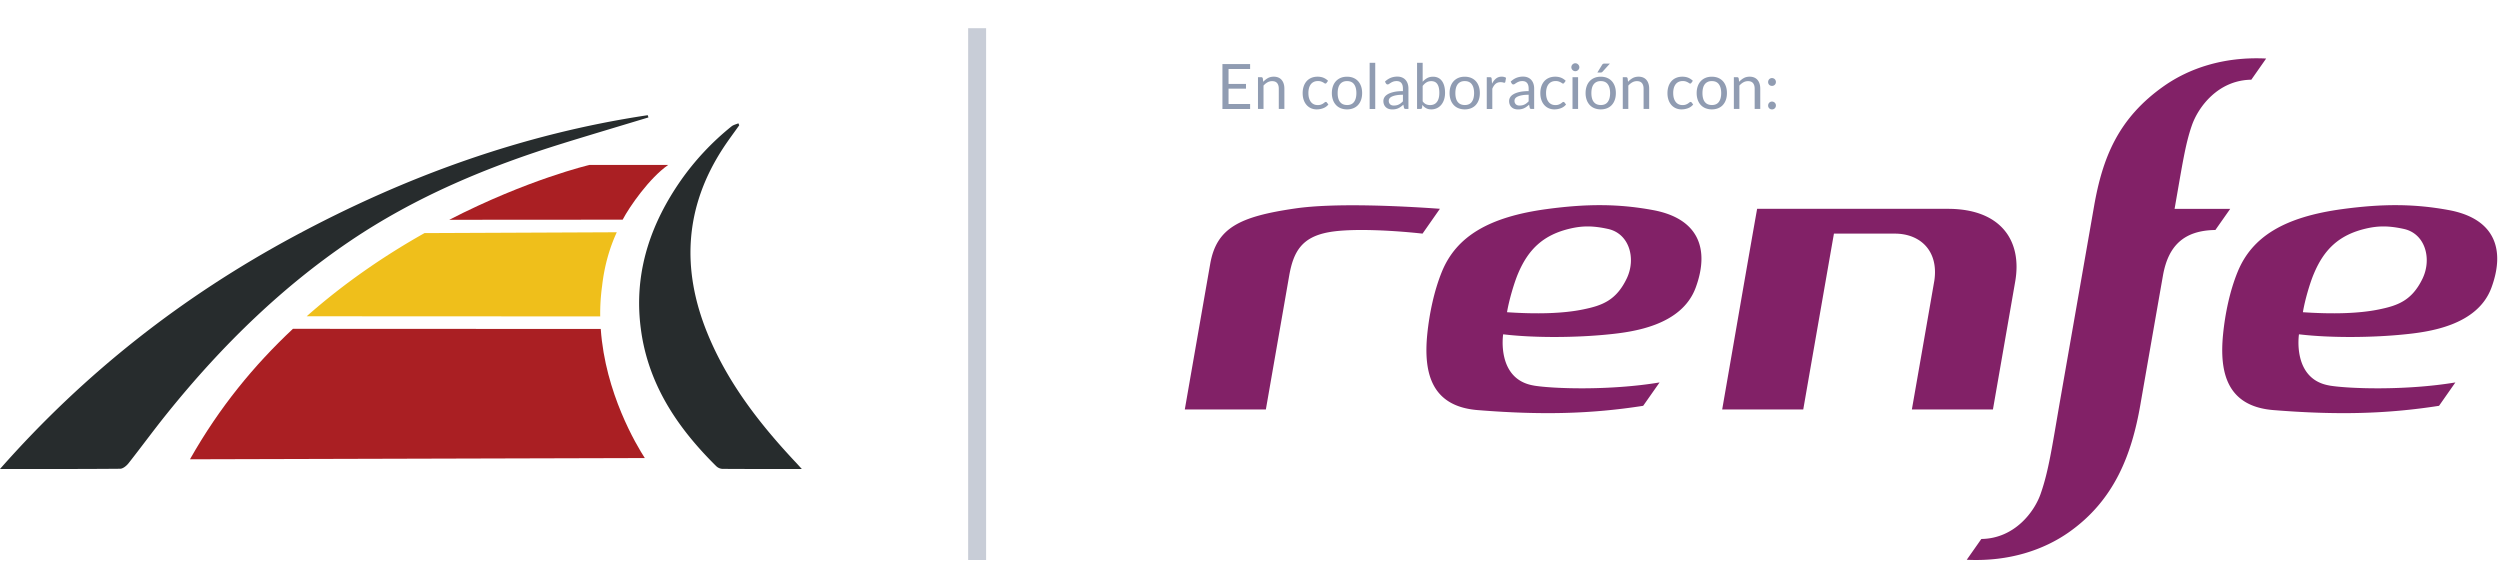
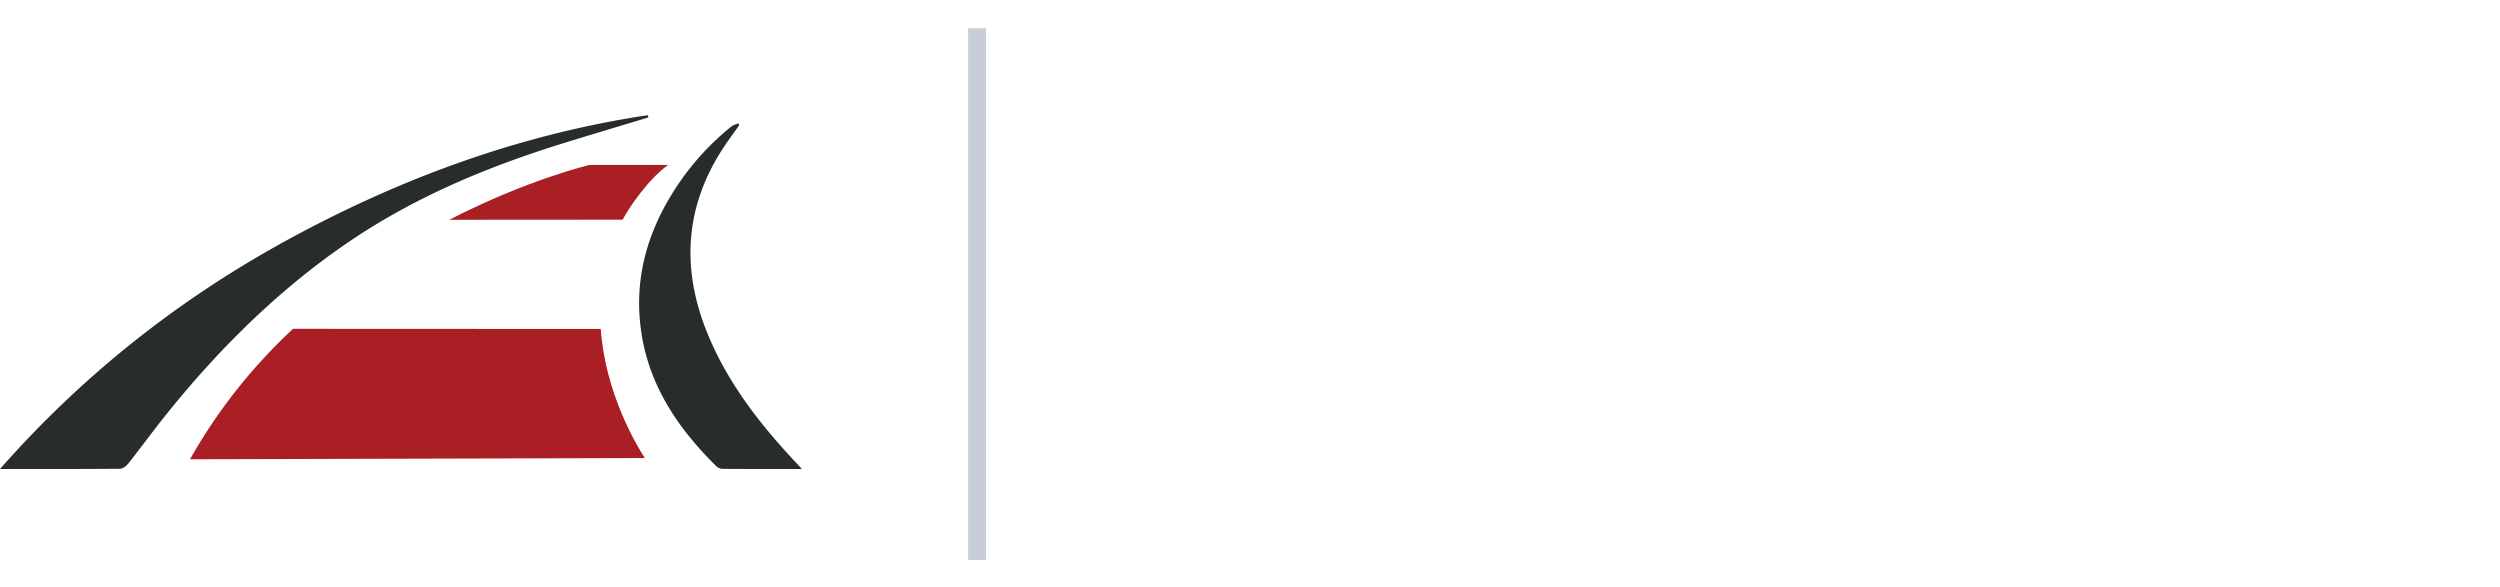
<svg xmlns="http://www.w3.org/2000/svg" viewBox="0 0 609 143" xml:space="preserve" style="fill-rule:evenodd;clip-rule:evenodd;stroke-linejoin:round;stroke-miterlimit:2">
  <path style="fill:none" d="M0 0h608.942v143H0z" />
  <path style="fill:#c8cdd7" d="M235.839 6.868h4.375v129.548h-4.375z" />
  <path d="M137.394 34.835c6.843-2.112 13.708-4.156 20.562-6.229l-.164-.545c-30.472 4.566-59.001 14.906-86.088 29.466C44.588 72.104 20.693 90.764 0 114.245c10.125 0 19.699.029 29.273-.057.693-.011 1.545-.721 2.033-1.334 3.123-3.958 6.088-8.03 9.251-11.959 6.791-8.45 14.026-16.428 21.845-23.782h-2.72 2.72c7.036-6.621 14.543-12.743 22.641-18.24 16.116-10.937 33.844-18.319 52.351-24.032v-.006ZM193.686 112.462c-8.751-9.341-16.519-19.375-21.385-31.34-6.343-15.588-5.509-30.631 3.776-44.918 1.26-1.942 2.663-3.793 4.003-5.69l-.21-.477c-.556.244-1.204.375-1.658.738a64.167 64.167 0 0 0-12.482 13.351c-6.973 10.079-10.761 20.976-9.926 32.981h.545-.545c.068.937.159 1.885.284 2.839h.261-.261c.08.614.165 1.227.267 1.84 2.135 12.789 9.126 22.879 18.126 31.778a2.38 2.38 0 0 0 1.477.653c6.286.045 12.566.028 19.364.028-.79-.869-1.204-1.329-1.636-1.783Z" style="fill:#272c2d;fill-rule:nonzero" />
  <path d="m71.357 80.1 74.987.034c1.09 15.61 8.705 28.313 10.732 31.448l-110.801.301C53.476 99.157 61.914 88.958 71.357 80.1Zm91.42-39.921h-19.176s-14.997 3.504-34.163 13.362l42.243-.029c1.664-3.185 6.542-10.181 11.096-13.333Z" style="fill:#aa1f23" />
-   <path d="M146.673 69.651c.585-5.15 1.931-9.517 3.577-13.072l-46.842.204c-9.268 5.213-19.2 11.869-28.7 20.262l71.505.034a49.474 49.474 0 0 1 .46-7.428Z" style="fill:#efbf1b" />
-   <path d="M474.523 50.866h-46.488c-2.449 13.78-6.502 37.358-8.512 48.88h19.748c1.508-8.665 5.65-32.434 7.475-42.836h14.818c6.216 0 10.688 4.199 9.651 11.388-.986 5.694-3.378 19.417-5.484 31.448h19.748A115718.6 115718.6 0 0 1 490.9 68.61c1.762-10.014-3.531-17.738-16.383-17.738M373.639 93.919c-9.18-1.508-7.469-12.483-7.469-12.483 8.144.973 18.419.751 25.43.045 6.076-.592 18.062-2.106 21.485-11.452 3.391-9.263.808-16.752-10.371-18.845-8.226-1.52-15.873-1.603-25.862-.261-14.257 1.915-22.102 6.744-25.588 15.219-1.915 4.669-3.067 10.223-3.582 15.269-.903 9.167.821 17.572 12.292 18.488 15.383 1.234 27.49.961 40.304-1.044l3.995-5.694c-12.164 2.024-26.027 1.534-30.653.764m-3.842-27.23c2.449-5.828 6.05-9.486 12.794-11.032 2.984-.687 5.529-.681 9.098.096 5.293 1.132 6.922 7.297 4.587 12.113-2.59 5.376-6.063 6.572-10.606 7.501-4.924 1.024-11.401 1.164-18.539.681.496-2.984 1.75-7.183 2.666-9.359M567.499 93.919c-9.18-1.508-7.469-12.483-7.469-12.483 8.156.973 18.419.751 25.43.045 6.075-.592 18.062-2.106 21.472-11.452 3.391-9.263.82-16.752-10.358-18.845-8.239-1.52-15.886-1.603-25.875-.261-14.257 1.915-22.076 6.744-25.575 15.219-1.928 4.669-3.079 10.223-3.582 15.269-.904 9.167.821 17.572 12.292 18.488 15.37 1.234 27.477.961 40.316-1.044l3.983-5.694c-12.164 2.024-26.015 1.534-30.653.764m-3.83-27.23c2.437-5.828 6.038-9.486 12.769-11.032 2.984-.687 5.541-.681 9.111.096 5.293 1.132 6.909 7.297 4.599 12.113-2.602 5.376-6.063 6.572-10.605 7.501-4.925 1.024-11.401 1.164-18.539.681.489-2.984 1.736-7.183 2.665-9.359M314.046 67.159c1.043-5.967 3.162-9.415 9.645-10.592 5.802-1.057 16.541-.357 22.839.343l4.231-6.05c-9.549-.687-25.671-1.476-35.227-.083-13.627 1.972-19.175 4.759-20.721 13.469-.916 5.217-5.033 28.807-6.197 35.5h19.748l5.682-32.587M527.195 20.92c-11.222 7.87-15.027 17.527-17.095 29.393l-8.372 47.881c-1.877 10.892-2.71 16.573-4.568 21.924-1.489 4.485-6.375 11.07-14.506 11.178l-3.556 5.064c10.497.509 18.895-2.519 24.825-6.667 11.223-7.858 15.364-19.106 17.445-30.952.14-.808 3.791-21.771 5.541-31.696 1.272-7.049 4.969-10.917 12.756-11.019l3.614-5.147h-13.552c1.928-10.988 2.615-15.727 4.199-20.295 1.546-4.486 6.388-11.07 14.493-11.166l3.614-5.159c-10.523-.522-18.902 2.506-24.838 6.661" style="fill:#822167;fill-rule:nonzero" />
-   <path d="M304.528 15.601v1.209h-5.255v3.632h4.25V21.6h-4.25v3.735h5.255v1.209h-6.744V15.601h6.744ZM306.443 26.544v-7.737h.808c.191 0 .318.096.369.28l.108.84a4.458 4.458 0 0 1 1.126-.903c.414-.229.897-.344 1.438-.344.42 0 .795.07 1.12.21.324.14.591.337.808.598.216.255.381.566.49.929.114.363.165.763.165 1.196v4.924h-1.362v-4.924c0-.585-.133-1.037-.4-1.361-.268-.325-.675-.484-1.228-.484-.401 0-.776.096-1.126.293-.35.191-.668.458-.967.789v5.694h-1.362.013ZM323.156 20.182a.48.48 0 0 1-.121.127.337.337 0 0 1-.178.044.433.433 0 0 1-.248-.095 3.991 3.991 0 0 0-.337-.21 2.991 2.991 0 0 0-.503-.21 2.36 2.36 0 0 0-.719-.095c-.375 0-.712.07-.999.203a1.978 1.978 0 0 0-.731.586 2.65 2.65 0 0 0-.446.922 4.517 4.517 0 0 0-.146 1.215c0 .452.051.885.159 1.247.108.363.255.668.452.916.191.248.426.433.706.567.28.133.592.197.935.197.344 0 .605-.038.815-.121a2.29 2.29 0 0 0 .534-.261c.14-.095.261-.184.35-.261a.439.439 0 0 1 .274-.121.3.3 0 0 1 .26.128l.382.496a2.942 2.942 0 0 1-1.26.903 4.462 4.462 0 0 1-1.596.287 3.38 3.38 0 0 1-1.349-.268 3.112 3.112 0 0 1-1.082-.776 3.636 3.636 0 0 1-.719-1.247c-.178-.496-.261-1.056-.261-1.686 0-.572.083-1.107.242-1.597.159-.49.395-.909.7-1.266.305-.356.687-.63 1.139-.827.452-.197.973-.299 1.559-.299.54 0 1.017.089 1.437.261.42.178.789.426 1.107.744l-.356.49v.007ZM328.138 18.687c.566 0 1.075.095 1.533.279.458.191.84.459 1.158.802.318.344.56.764.731 1.253.172.49.255 1.037.255 1.648s-.083 1.158-.255 1.648c-.171.49-.413.903-.731 1.253-.318.35-.706.611-1.158.796-.458.184-.967.28-1.533.28a4.073 4.073 0 0 1-1.534-.28 3.191 3.191 0 0 1-1.164-.796 3.552 3.552 0 0 1-.738-1.253 4.942 4.942 0 0 1-.261-1.648c0-.611.089-1.151.261-1.648.172-.496.42-.909.738-1.253a3.293 3.293 0 0 1 1.164-.802c.458-.19.967-.279 1.534-.279Zm0 6.902c.763 0 1.336-.254 1.711-.769.375-.509.566-1.228.566-2.144 0-.917-.191-1.642-.566-2.151-.375-.515-.948-.77-1.711-.77-.388 0-.726.064-1.006.198a1.94 1.94 0 0 0-.712.572 2.518 2.518 0 0 0-.426.923c-.096.362-.14.776-.14 1.234 0 .458.044.865.14 1.228.095.362.235.668.426.91.191.248.426.439.712.566.287.127.624.197 1.006.197v.006ZM333.647 15.296h1.361v11.248h-1.361zM343.089 26.544h-.605a.637.637 0 0 1-.318-.064c-.083-.038-.134-.127-.159-.261l-.153-.719c-.203.185-.4.35-.598.49a3.303 3.303 0 0 1-.61.369 3.053 3.053 0 0 1-.681.223 3.914 3.914 0 0 1-.808.076c-.299 0-.579-.044-.846-.127a1.837 1.837 0 0 1-1.146-1.024 2.252 2.252 0 0 1-.171-.916c0-.306.082-.605.254-.885.166-.286.439-.534.815-.757.375-.223.865-.401 1.469-.541.605-.14 1.349-.21 2.221-.21v-.604c0-.604-.128-1.062-.389-1.374-.254-.312-.636-.465-1.138-.465-.331 0-.611.045-.834.128-.229.082-.42.178-.585.28-.166.101-.305.197-.426.279a.627.627 0 0 1-.357.128.45.45 0 0 1-.241-.07.638.638 0 0 1-.166-.178l-.242-.433a4.423 4.423 0 0 1 1.381-.923 4.293 4.293 0 0 1 1.641-.305c.433 0 .815.07 1.152.216.337.14.617.344.846.598.229.255.401.56.522.923s.178.757.178 1.19v4.949l-.006.007Zm-3.525-.834c.242 0 .458-.025.655-.07a2.32 2.32 0 0 0 .56-.203c.178-.089.344-.197.503-.325a4.93 4.93 0 0 0 .471-.432v-1.597c-.624 0-1.158.038-1.597.121a4.31 4.31 0 0 0-1.069.311c-.274.128-.477.28-.598.452a.96.96 0 0 0-.185.585c0 .217.032.382.102.528.07.147.153.268.267.363.115.096.242.166.395.21.152.045.318.064.496.064v-.007ZM345.194 26.544V15.296h1.368v4.625a4.005 4.005 0 0 1 1.101-.897c.413-.229.891-.337 1.425-.337.445 0 .853.082 1.215.254.363.165.668.42.923.751.254.331.451.744.585 1.234.14.49.204 1.056.204 1.699 0 .572-.077 1.1-.229 1.59-.153.49-.376.916-.662 1.273a3.053 3.053 0 0 1-1.056.846 3.154 3.154 0 0 1-1.4.312c-.515 0-.922-.096-1.272-.293a2.815 2.815 0 0 1-.91-.808l-.07.7c-.038.191-.159.292-.35.292h-.878l.006.007Zm3.455-6.776c-.445 0-.833.102-1.164.305-.331.204-.643.49-.923.866v3.741c.242.337.516.572.815.712.299.14.63.204.999.204.725 0 1.278-.255 1.666-.77.388-.515.579-1.247.579-2.201 0-.503-.044-.936-.133-1.298a2.514 2.514 0 0 0-.388-.891 1.538 1.538 0 0 0-.617-.509 2.035 2.035 0 0 0-.834-.159ZM356.812 18.687c.566 0 1.075.095 1.533.279.458.191.84.459 1.158.802.318.344.56.764.731 1.253.172.49.255 1.037.255 1.648s-.083 1.158-.255 1.648c-.171.49-.413.903-.731 1.253-.318.35-.706.611-1.158.796-.458.184-.967.28-1.533.28a4.073 4.073 0 0 1-1.534-.28 3.191 3.191 0 0 1-1.164-.796 3.552 3.552 0 0 1-.738-1.253 4.942 4.942 0 0 1-.261-1.648c0-.611.089-1.151.261-1.648.172-.496.42-.909.738-1.253a3.293 3.293 0 0 1 1.164-.802c.458-.19.967-.279 1.534-.279Zm0 6.902c.763 0 1.336-.254 1.711-.769.375-.509.566-1.228.566-2.144 0-.917-.191-1.642-.566-2.151-.375-.515-.948-.77-1.711-.77-.388 0-.726.064-1.006.198a1.948 1.948 0 0 0-.712.572 2.518 2.518 0 0 0-.426.923c-.096.362-.14.776-.14 1.234 0 .458.044.865.14 1.228.095.362.235.668.426.91.191.248.426.439.712.566.287.127.624.197 1.006.197v.006ZM362.175 26.544v-7.737h.776c.146 0 .248.026.305.083.058.057.096.153.115.293l.089 1.209c.267-.541.592-.961.98-1.266.388-.306.846-.452 1.368-.452.216 0 .407.025.579.07.171.051.33.114.483.203l-.178 1.018c-.038.128-.114.191-.235.191a1.36 1.36 0 0 1-.331-.07c-.147-.051-.356-.07-.617-.07-.471 0-.872.14-1.19.414-.318.273-.585.674-.795 1.196v4.924h-1.362l.013-.006ZM373.716 26.544h-.605a.64.64 0 0 1-.318-.064c-.082-.038-.133-.127-.159-.261l-.152-.719c-.204.185-.401.35-.598.49a3.31 3.31 0 0 1-.611.369 3.053 3.053 0 0 1-.681.223 3.914 3.914 0 0 1-.808.076c-.299 0-.579-.044-.846-.127a1.837 1.837 0 0 1-1.145-1.024 2.235 2.235 0 0 1-.172-.916c0-.306.083-.605.254-.885.166-.286.439-.534.815-.757.375-.223.865-.401 1.469-.541.605-.14 1.349-.21 2.221-.21v-.604c0-.604-.127-1.062-.388-1.374-.255-.312-.637-.465-1.139-.465-.331 0-.611.045-.834.128a3.098 3.098 0 0 0-.585.28c-.165.101-.305.197-.426.279a.626.626 0 0 1-.356.128.451.451 0 0 1-.242-.07.638.638 0 0 1-.166-.178l-.241-.433c.426-.414.89-.719 1.38-.923a4.298 4.298 0 0 1 1.642-.305c.432 0 .814.07 1.151.216.337.14.617.344.846.598.229.255.401.56.522.923s.178.757.178 1.19v4.949l-.006.007Zm-3.525-.834c.242 0 .458-.025.655-.07.198-.044.389-.114.56-.203.178-.089.344-.197.503-.325a4.93 4.93 0 0 0 .471-.432v-1.597c-.624 0-1.158.038-1.597.121a4.323 4.323 0 0 0-1.069.311c-.274.128-.477.28-.598.452a.96.96 0 0 0-.185.585c0 .217.032.382.102.528.07.147.153.268.267.363.115.096.242.166.395.21.153.045.318.064.496.064v-.007ZM381.051 20.182a.464.464 0 0 1-.121.127.334.334 0 0 1-.178.044.433.433 0 0 1-.248-.095 2.956 2.956 0 0 0-.84-.42 2.36 2.36 0 0 0-.719-.095c-.375 0-.712.07-.998.203a1.973 1.973 0 0 0-.732.586 2.631 2.631 0 0 0-.445.922 4.476 4.476 0 0 0-.147 1.215c0 .452.051.885.159 1.247.108.363.255.668.452.916.191.248.426.433.706.567.28.133.592.197.935.197.344 0 .605-.038.815-.121a2.29 2.29 0 0 0 .534-.261c.14-.095.261-.184.35-.261a.44.44 0 0 1 .274-.121c.114 0 .203.045.261.128l.381.496a2.945 2.945 0 0 1-1.259.903 4.467 4.467 0 0 1-1.597.287 3.38 3.38 0 0 1-1.349-.268 3.112 3.112 0 0 1-1.082-.776 3.636 3.636 0 0 1-.719-1.247c-.178-.496-.26-1.056-.26-1.686 0-.572.082-1.107.241-1.597.159-.49.395-.909.7-1.266a3.12 3.12 0 0 1 1.139-.827c.452-.197.973-.299 1.559-.299.541 0 1.018.089 1.438.261a3.48 3.48 0 0 1 1.107.744l-.357.49v.007ZM384.729 16.383a.806.806 0 0 1-.083.369 1.024 1.024 0 0 1-.528.516.922.922 0 0 1-.376.076.893.893 0 0 1-.369-.076 1.014 1.014 0 0 1-.515-.516.886.886 0 0 1-.076-.369.964.964 0 0 1 .286-.687c.089-.089.191-.159.305-.21a.96.96 0 0 1 1.057.21c.089.089.159.191.216.312a.874.874 0 0 1 .083.375Zm-.306 2.424v7.737h-1.361v-7.737h1.361ZM389.946 18.687c.566 0 1.075.095 1.533.279.458.191.84.459 1.158.802.318.344.56.764.731 1.253.172.49.255 1.037.255 1.648s-.083 1.158-.255 1.648c-.171.49-.413.903-.731 1.253-.318.35-.706.611-1.158.796-.458.184-.967.28-1.533.28a4.073 4.073 0 0 1-1.534-.28 3.191 3.191 0 0 1-1.164-.796 3.552 3.552 0 0 1-.738-1.253 4.942 4.942 0 0 1-.261-1.648c0-.611.089-1.151.261-1.648.172-.496.42-.909.738-1.253a3.293 3.293 0 0 1 1.164-.802c.458-.19.967-.279 1.534-.279Zm0 6.902c.763 0 1.336-.254 1.711-.769.375-.509.566-1.228.566-2.144 0-.917-.191-1.642-.566-2.151-.375-.515-.948-.77-1.711-.77-.389 0-.726.064-1.006.198a1.94 1.94 0 0 0-.712.572 2.518 2.518 0 0 0-.426.923c-.096.362-.14.776-.14 1.234 0 .458.044.865.14 1.228.095.362.235.668.426.91.191.248.426.439.712.566.287.127.624.197 1.006.197v.006Zm2.233-10.109-1.782 1.972a.68.68 0 0 1-.21.166.632.632 0 0 1-.261.051h-.808l1.133-1.845a.706.706 0 0 1 .235-.255.72.72 0 0 1 .369-.083h1.33l-.006-.006ZM395.309 26.544v-7.737h.808c.191 0 .318.096.369.28l.108.84a4.44 4.44 0 0 1 1.126-.903c.414-.229.897-.344 1.438-.344.42 0 .795.07 1.12.21.324.14.591.337.808.598.216.255.381.566.489.929.115.363.166.763.166 1.196v4.924h-1.362v-4.924c0-.585-.133-1.037-.4-1.361-.268-.325-.675-.484-1.228-.484-.401 0-.776.096-1.126.293-.35.191-.668.458-.967.789v5.694h-1.362.013ZM412.022 20.182a.48.48 0 0 1-.121.127.337.337 0 0 1-.178.044.433.433 0 0 1-.248-.095 3.991 3.991 0 0 0-.337-.21 2.991 2.991 0 0 0-.503-.21 2.36 2.36 0 0 0-.719-.095c-.375 0-.712.07-.999.203a1.978 1.978 0 0 0-.731.586 2.632 2.632 0 0 0-.446.922 4.517 4.517 0 0 0-.146 1.215c0 .452.051.885.159 1.247.108.363.255.668.452.916.191.248.426.433.706.567.28.133.592.197.935.197.344 0 .605-.038.815-.121a2.29 2.29 0 0 0 .534-.261c.14-.095.261-.184.35-.261a.438.438 0 0 1 .273-.121.3.3 0 0 1 .261.128l.382.496a2.942 2.942 0 0 1-1.26.903 4.463 4.463 0 0 1-1.597.287 3.38 3.38 0 0 1-1.348-.268 3.112 3.112 0 0 1-1.082-.776 3.636 3.636 0 0 1-.719-1.247c-.178-.496-.261-1.056-.261-1.686 0-.572.083-1.107.242-1.597.159-.49.395-.909.7-1.266.305-.356.687-.63 1.139-.827.451-.197.973-.299 1.558-.299.541 0 1.018.089 1.438.261.42.178.789.426 1.107.744l-.356.49v.007ZM417.004 18.687c.566 0 1.075.095 1.533.279.458.191.84.459 1.158.802.318.344.56.764.731 1.253.172.49.255 1.037.255 1.648s-.083 1.158-.255 1.648c-.171.49-.413.903-.731 1.253-.318.35-.706.611-1.158.796-.458.184-.967.28-1.533.28a4.073 4.073 0 0 1-1.534-.28 3.191 3.191 0 0 1-1.164-.796 3.552 3.552 0 0 1-.738-1.253 4.942 4.942 0 0 1-.261-1.648c0-.611.089-1.151.261-1.648.172-.496.42-.909.738-1.253a3.293 3.293 0 0 1 1.164-.802c.458-.19.967-.279 1.534-.279Zm0 6.902c.763 0 1.336-.254 1.711-.769.375-.509.566-1.228.566-2.144 0-.917-.191-1.642-.566-2.151-.375-.515-.948-.77-1.711-.77-.388 0-.726.064-1.006.198a1.94 1.94 0 0 0-.712.572 2.518 2.518 0 0 0-.426.923c-.096.362-.14.776-.14 1.234 0 .458.044.865.14 1.228.095.362.235.668.426.91.191.248.426.439.712.566.287.127.624.197 1.006.197v.006ZM422.367 26.544v-7.737h.808c.191 0 .318.096.369.28l.108.84a4.458 4.458 0 0 1 1.126-.903c.414-.229.897-.344 1.438-.344.42 0 .795.07 1.12.21.324.14.591.337.808.598.216.255.381.566.49.929.114.363.165.763.165 1.196v4.924h-1.362v-4.924c0-.585-.133-1.037-.4-1.361-.268-.325-.675-.484-1.228-.484-.401 0-.776.096-1.126.293-.35.191-.668.458-.967.789v5.694h-1.362.013ZM430.714 19.978c0-.134.025-.254.07-.375.051-.115.114-.217.197-.306a.9.9 0 0 1 .299-.203.943.943 0 0 1 .751 0 .922.922 0 0 1 .579.884c0 .134-.026.261-.07.375a.883.883 0 0 1-.204.299.918.918 0 0 1-.68.274c-.134 0-.255-.025-.376-.07a.92.92 0 0 1-.566-.878Zm0 5.726c0-.134.025-.255.07-.375.051-.115.114-.217.197-.306a.9.9 0 0 1 .299-.203.943.943 0 0 1 .751 0 .922.922 0 0 1 .579.884c0 .134-.026.261-.07.375a.883.883 0 0 1-.204.299.918.918 0 0 1-.68.274c-.134 0-.255-.026-.376-.07a.92.92 0 0 1-.566-.878Z" style="fill:#909cb2;fill-rule:nonzero" />
</svg>